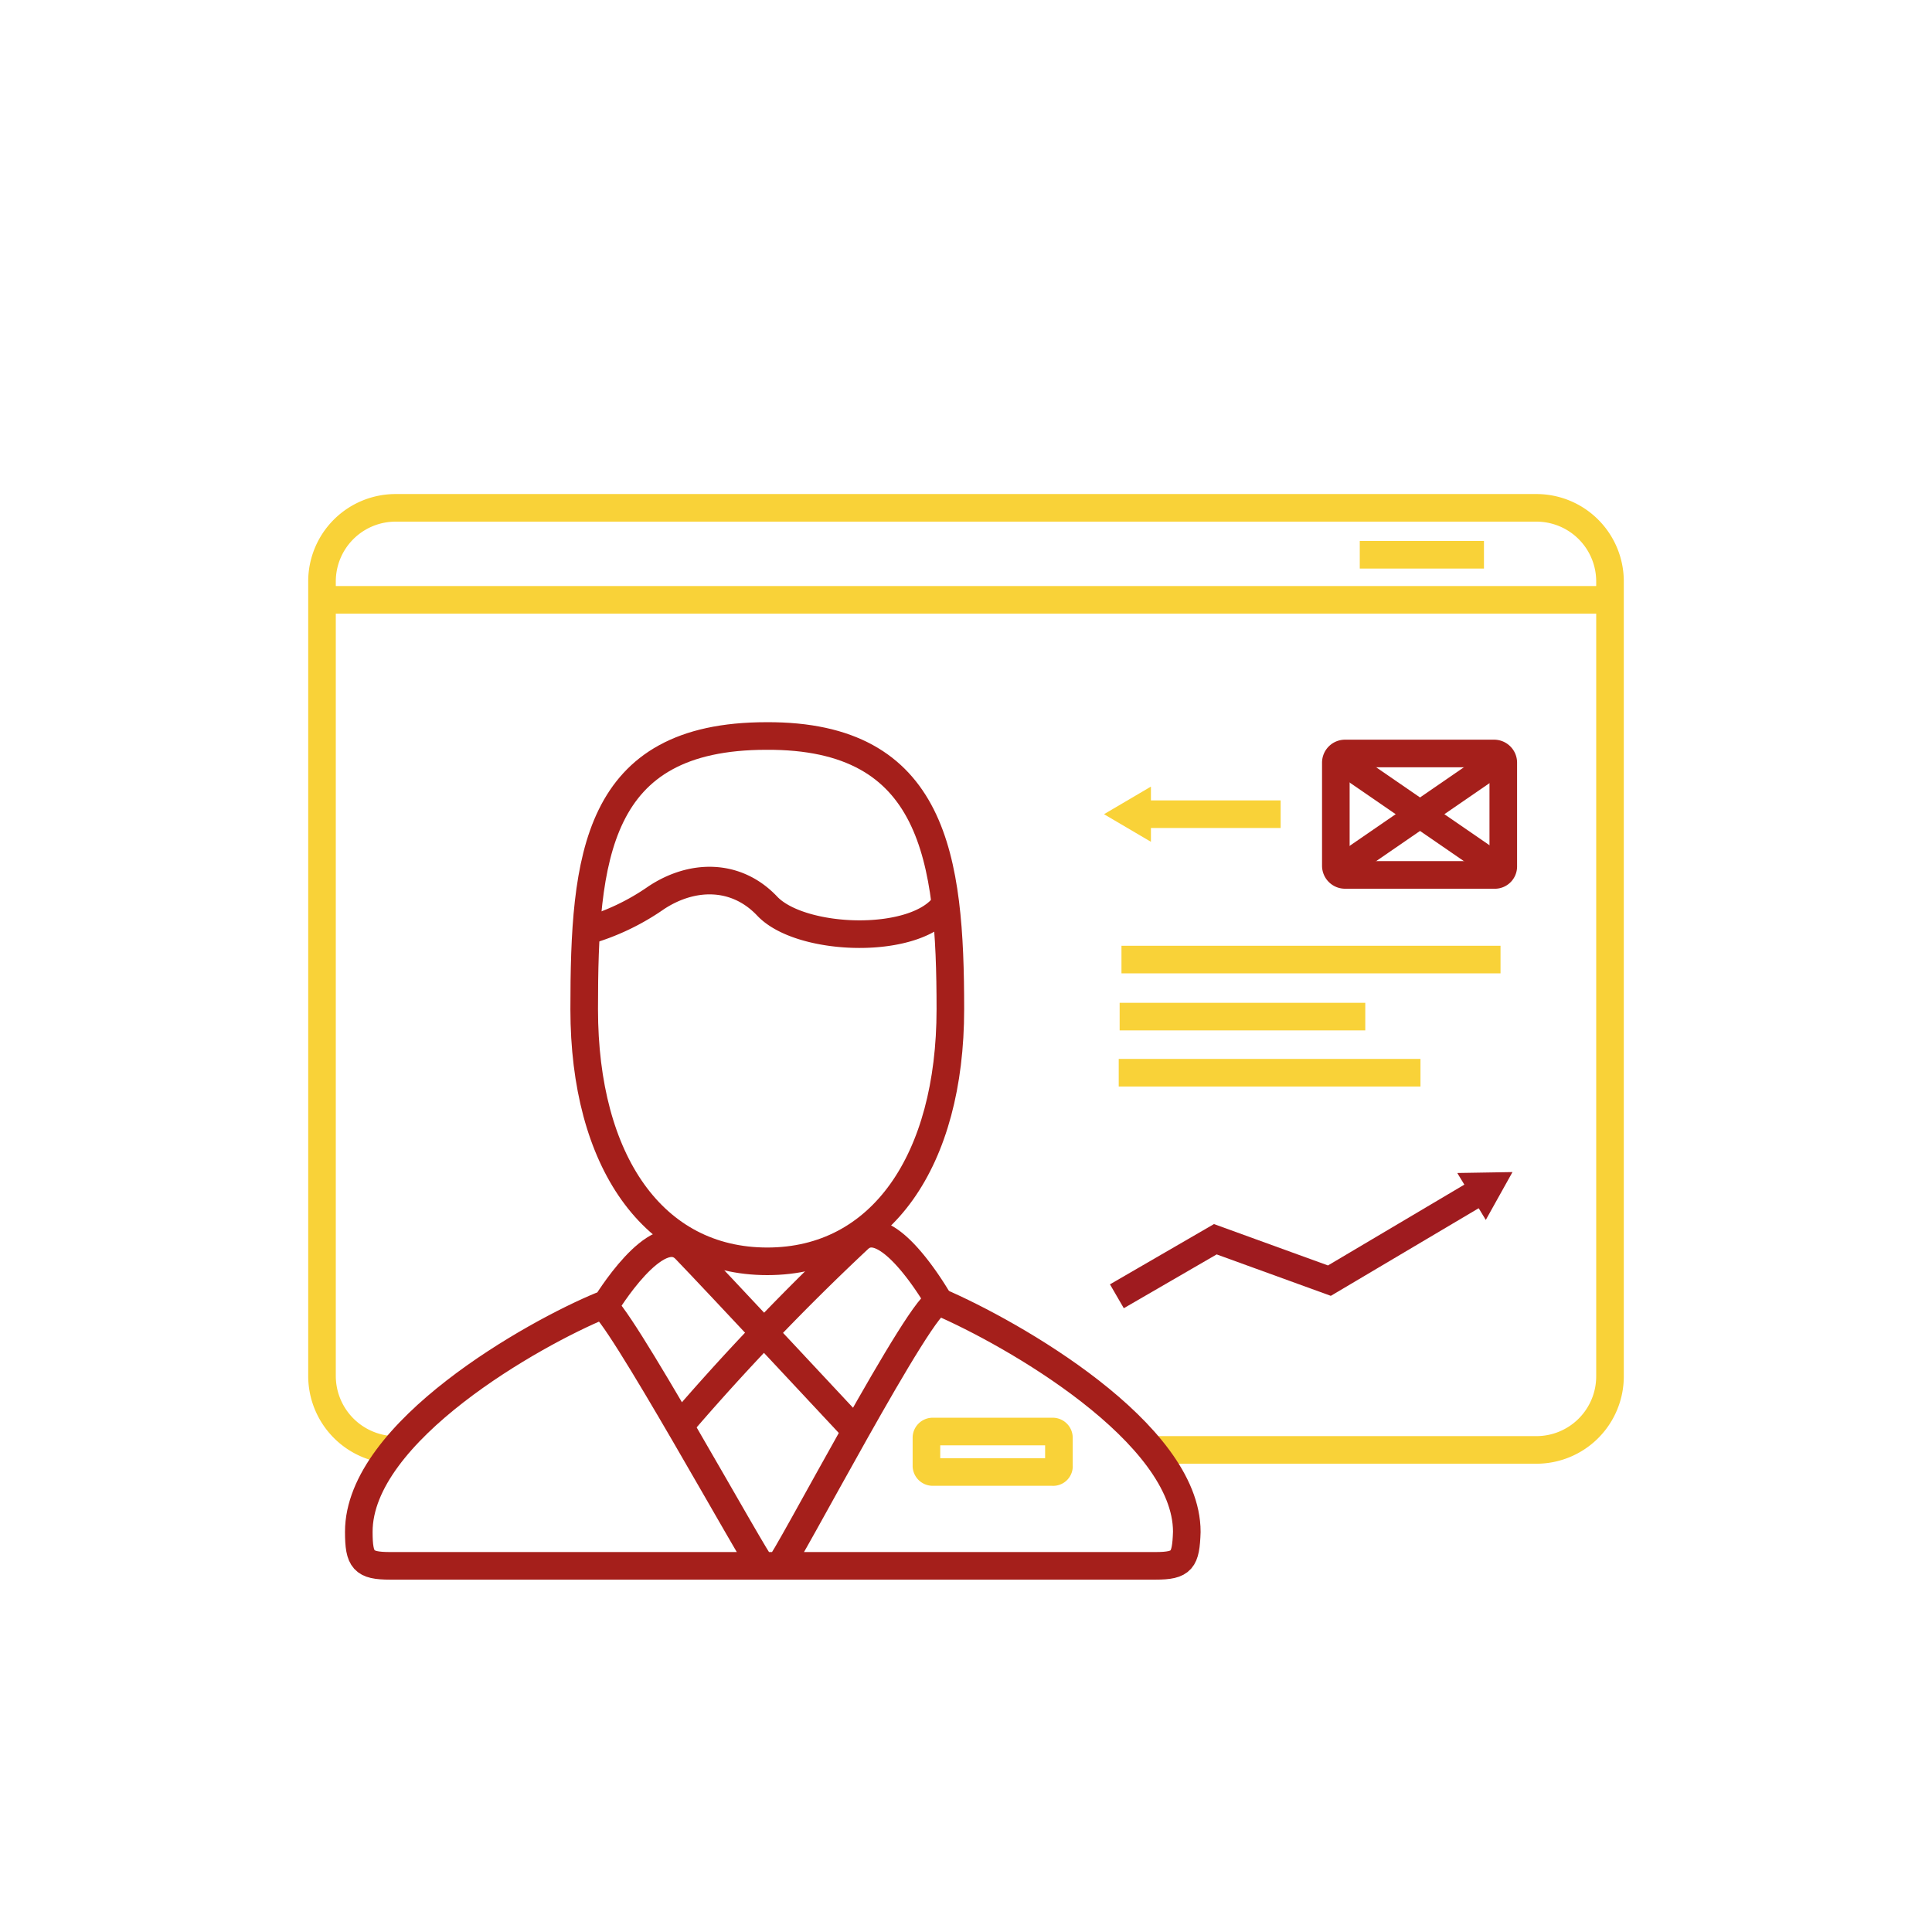
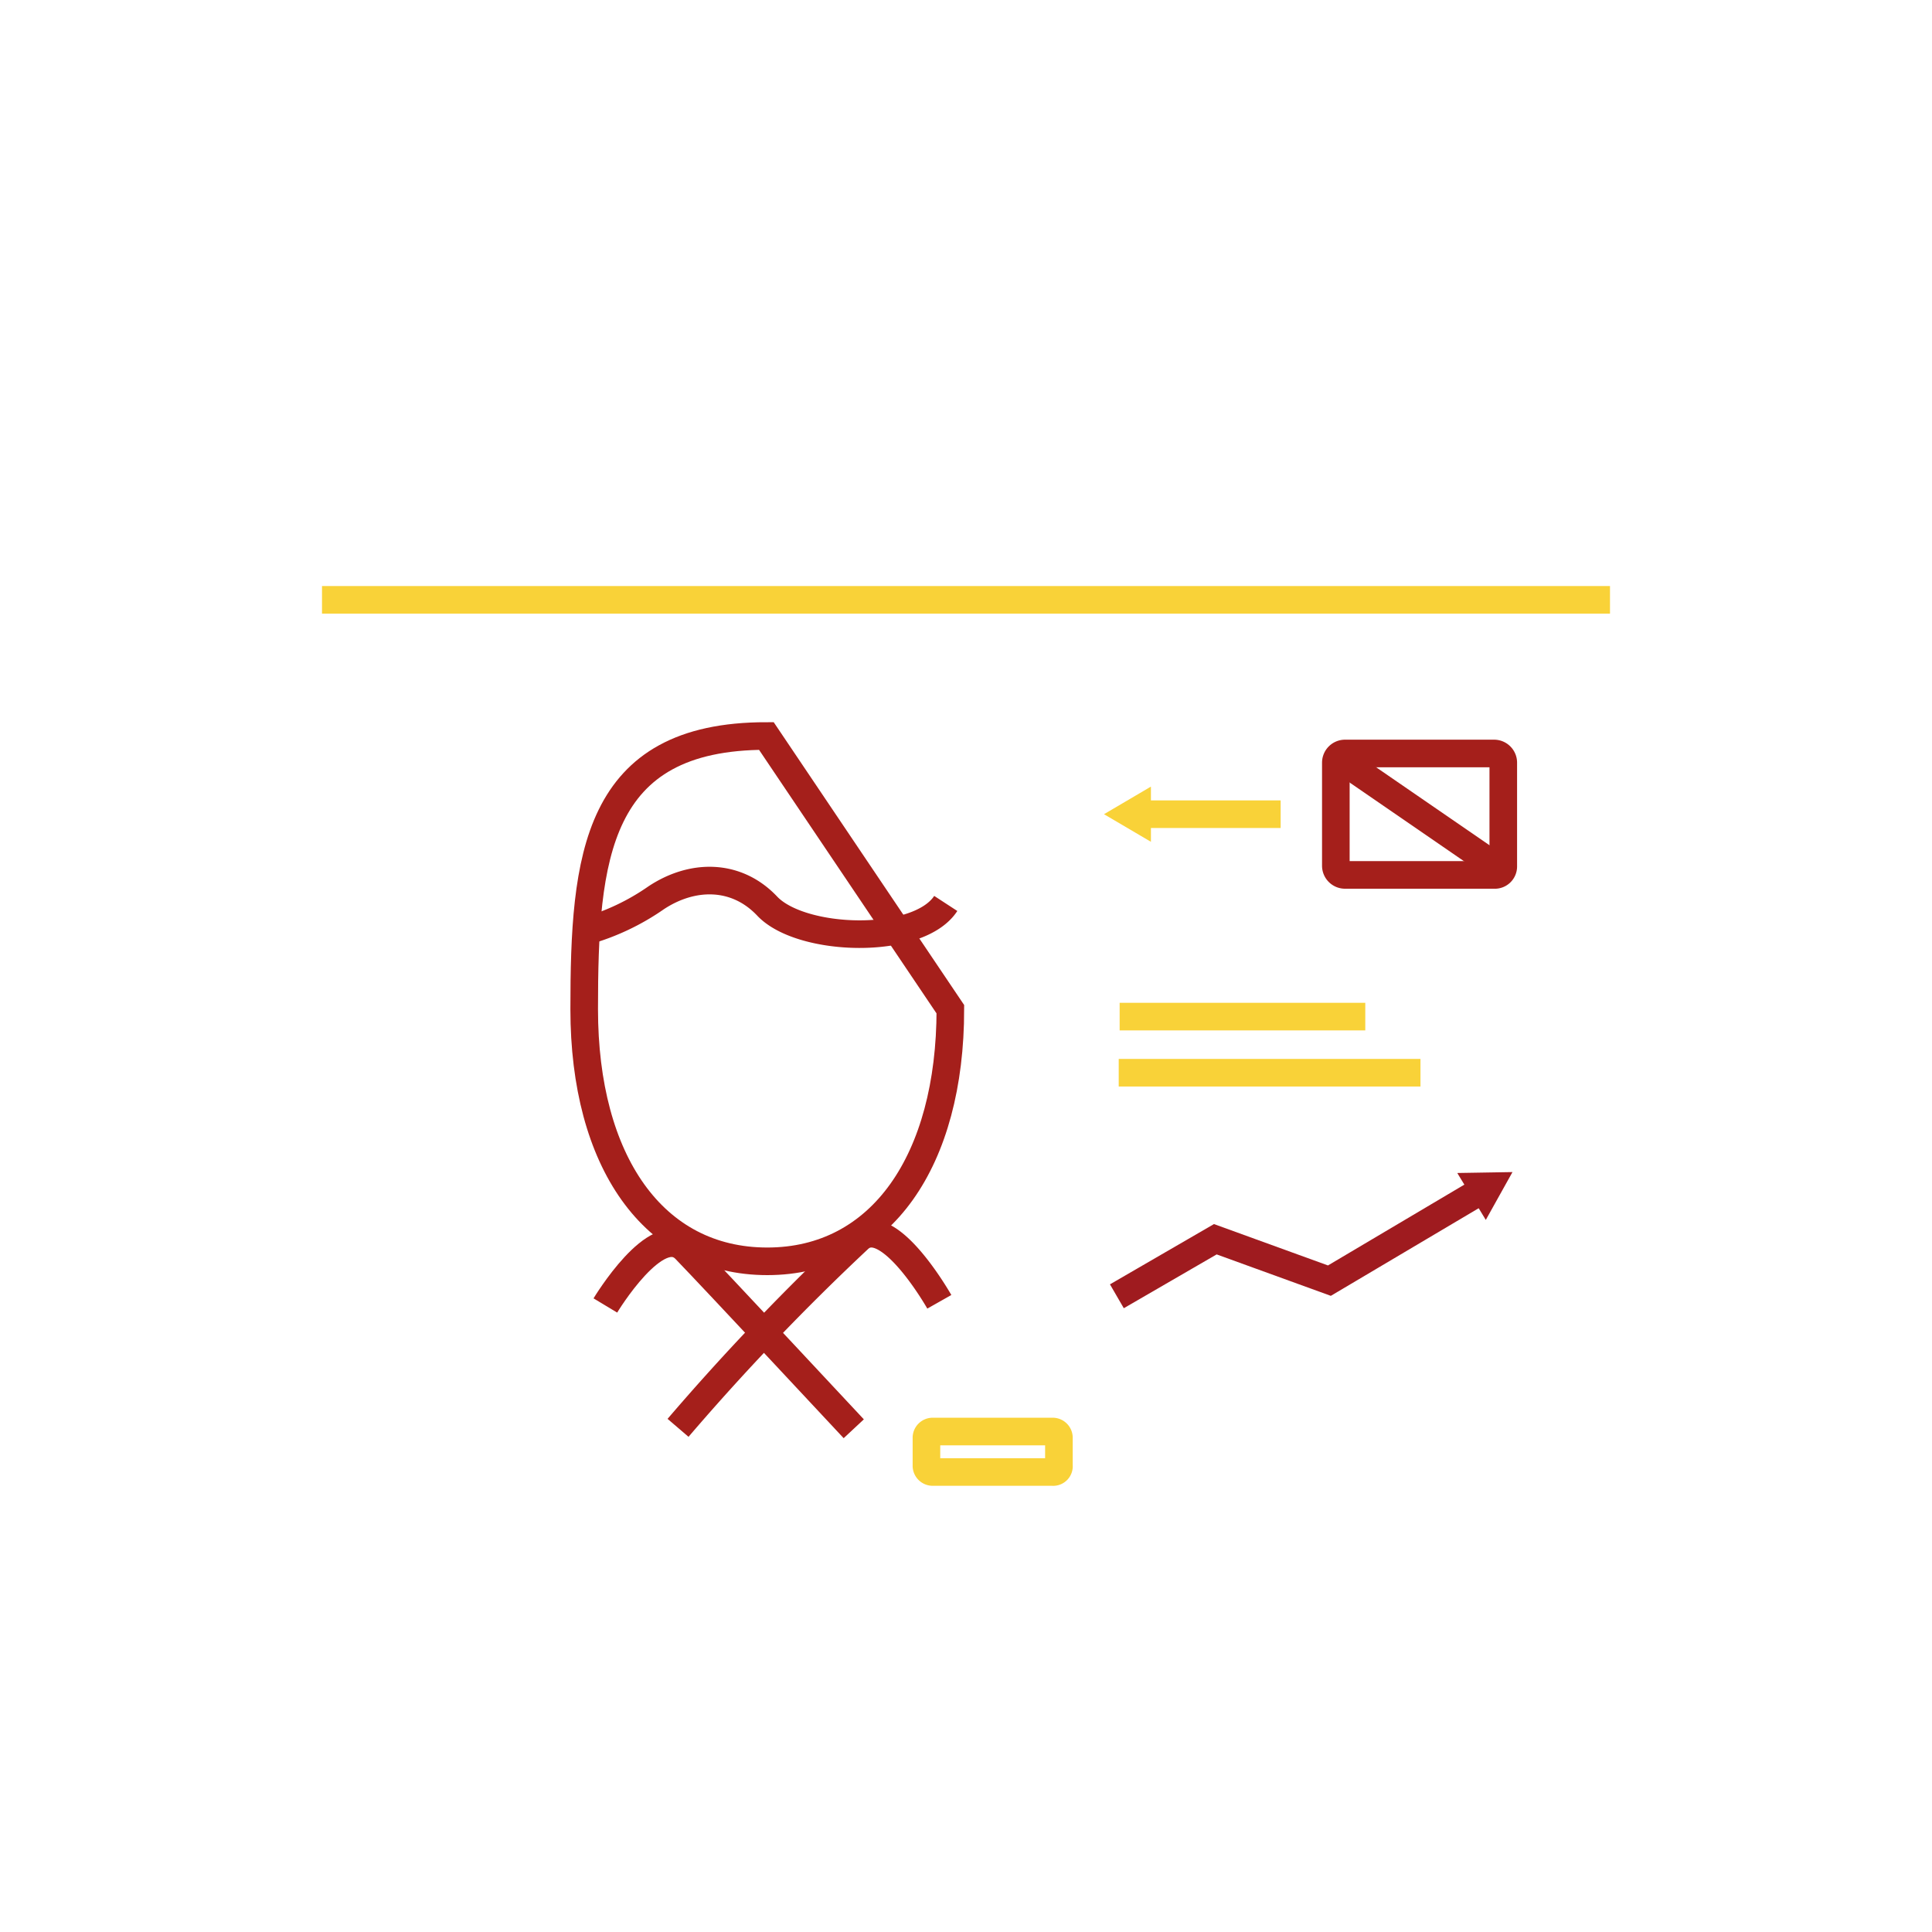
<svg xmlns="http://www.w3.org/2000/svg" viewBox="0 0 210 210">
  <defs>
    <style>.cls-1,.cls-2,.cls-4{fill:none;stroke-miterlimit:10;stroke-width:3px;}.cls-1{stroke:#a51f1b;}.cls-2{stroke:#f9d238;}.cls-3{fill:#f9d238;}.cls-4{stroke:#9f1b1f;}.cls-5{fill:#9f1b1f;}</style>
  </defs>
  <g id="Layer_6" data-name="Layer 6">
    <path class="cls-1" d="M63.7,101.2a25.47,25.47,0,0,0,7.6-3.6c3.9-2.6,8.7-2.7,12.1.9,3.7,3.9,16.4,4.3,19.4-.3" />
-     <path class="cls-2" d="M42.8,157.6a8.05,8.05,0,0,1-7.8-8V63.2a8,8,0,0,1,8-8H167a8,8,0,0,1,8,8v86.4a8,8,0,0,1-8,8H125.4" />
-     <path class="cls-1" d="M103.3,109.7c0,16.4-7.5,27.4-19.9,27.4s-19.9-10.9-19.9-27.4S64.7,80,83.3,80C101.6,79.9,103.3,93.3,103.3,109.7Z" />
-     <path class="cls-1" d="M125.6,170.2H42.4c-2.9,0-3.4-.6-3.4-3.7h0c0-10.9,19.1-21.6,26.4-24.6,1.2-.5,17,28.3,17.4,28.3h1.9c.5,0,15.8-29.4,17.4-28.7,7.9,3.4,26.9,14.2,26.9,25h0C128.9,169.6,128.5,170.2,125.6,170.2Z" />
+     <path class="cls-1" d="M103.3,109.7c0,16.4-7.5,27.4-19.9,27.4s-19.9-10.9-19.9-27.4S64.7,80,83.3,80Z" />
    <path class="cls-1" d="M65.8,141.9s5.6-9.3,8.7-6.1,18.3,19.5,18.3,19.5" />
    <path class="cls-1" d="M102.1,141.5s-5.6-9.9-8.8-6.8a259.18,259.18,0,0,0-19.6,20.5" />
    <path class="cls-2" d="M114.4,160h-13a.68.68,0,0,1-.7-.7v-3a.68.68,0,0,1,.7-.7h13a.68.68,0,0,1,.7.7v3A.63.63,0,0,1,114.4,160Z" />
    <line class="cls-2" x1="35" y1="65.2" x2="175" y2="65.2" />
-     <path class="cls-2" d="M161.3,60.3H147.8" />
-     <path class="cls-2" d="M163.1,104.3H121.9" />
    <path class="cls-2" d="M154.4,116.6H121.6" />
    <path class="cls-2" d="M148.4,110.5H121.7" />
    <path class="cls-1" d="M162.4,95.1H146.2a1,1,0,0,1-1-1V82.9a1,1,0,0,1,1-1h16.2a1,1,0,0,1,1,1V94.2A.92.92,0,0,1,162.4,95.1Z" />
    <line class="cls-1" x1="146.5" y1="83.1" x2="162.2" y2="93.9" />
-     <line class="cls-1" x1="162.2" y1="83.1" x2="146.5" y2="93.9" />
    <line class="cls-2" x1="139.2" y1="88.5" x2="124.3" y2="88.5" />
    <polygon class="cls-3" points="125.1 85.5 120 88.5 125.1 91.5 125.1 85.5" />
    <polyline class="cls-4" points="121.4 140.9 132.1 134.7 144.5 139.2 160.7 129.6" />
    <polygon class="cls-5" points="161.5 132.6 164.4 127.4 158.4 127.5 161.5 132.6" />
  </g>
</svg>